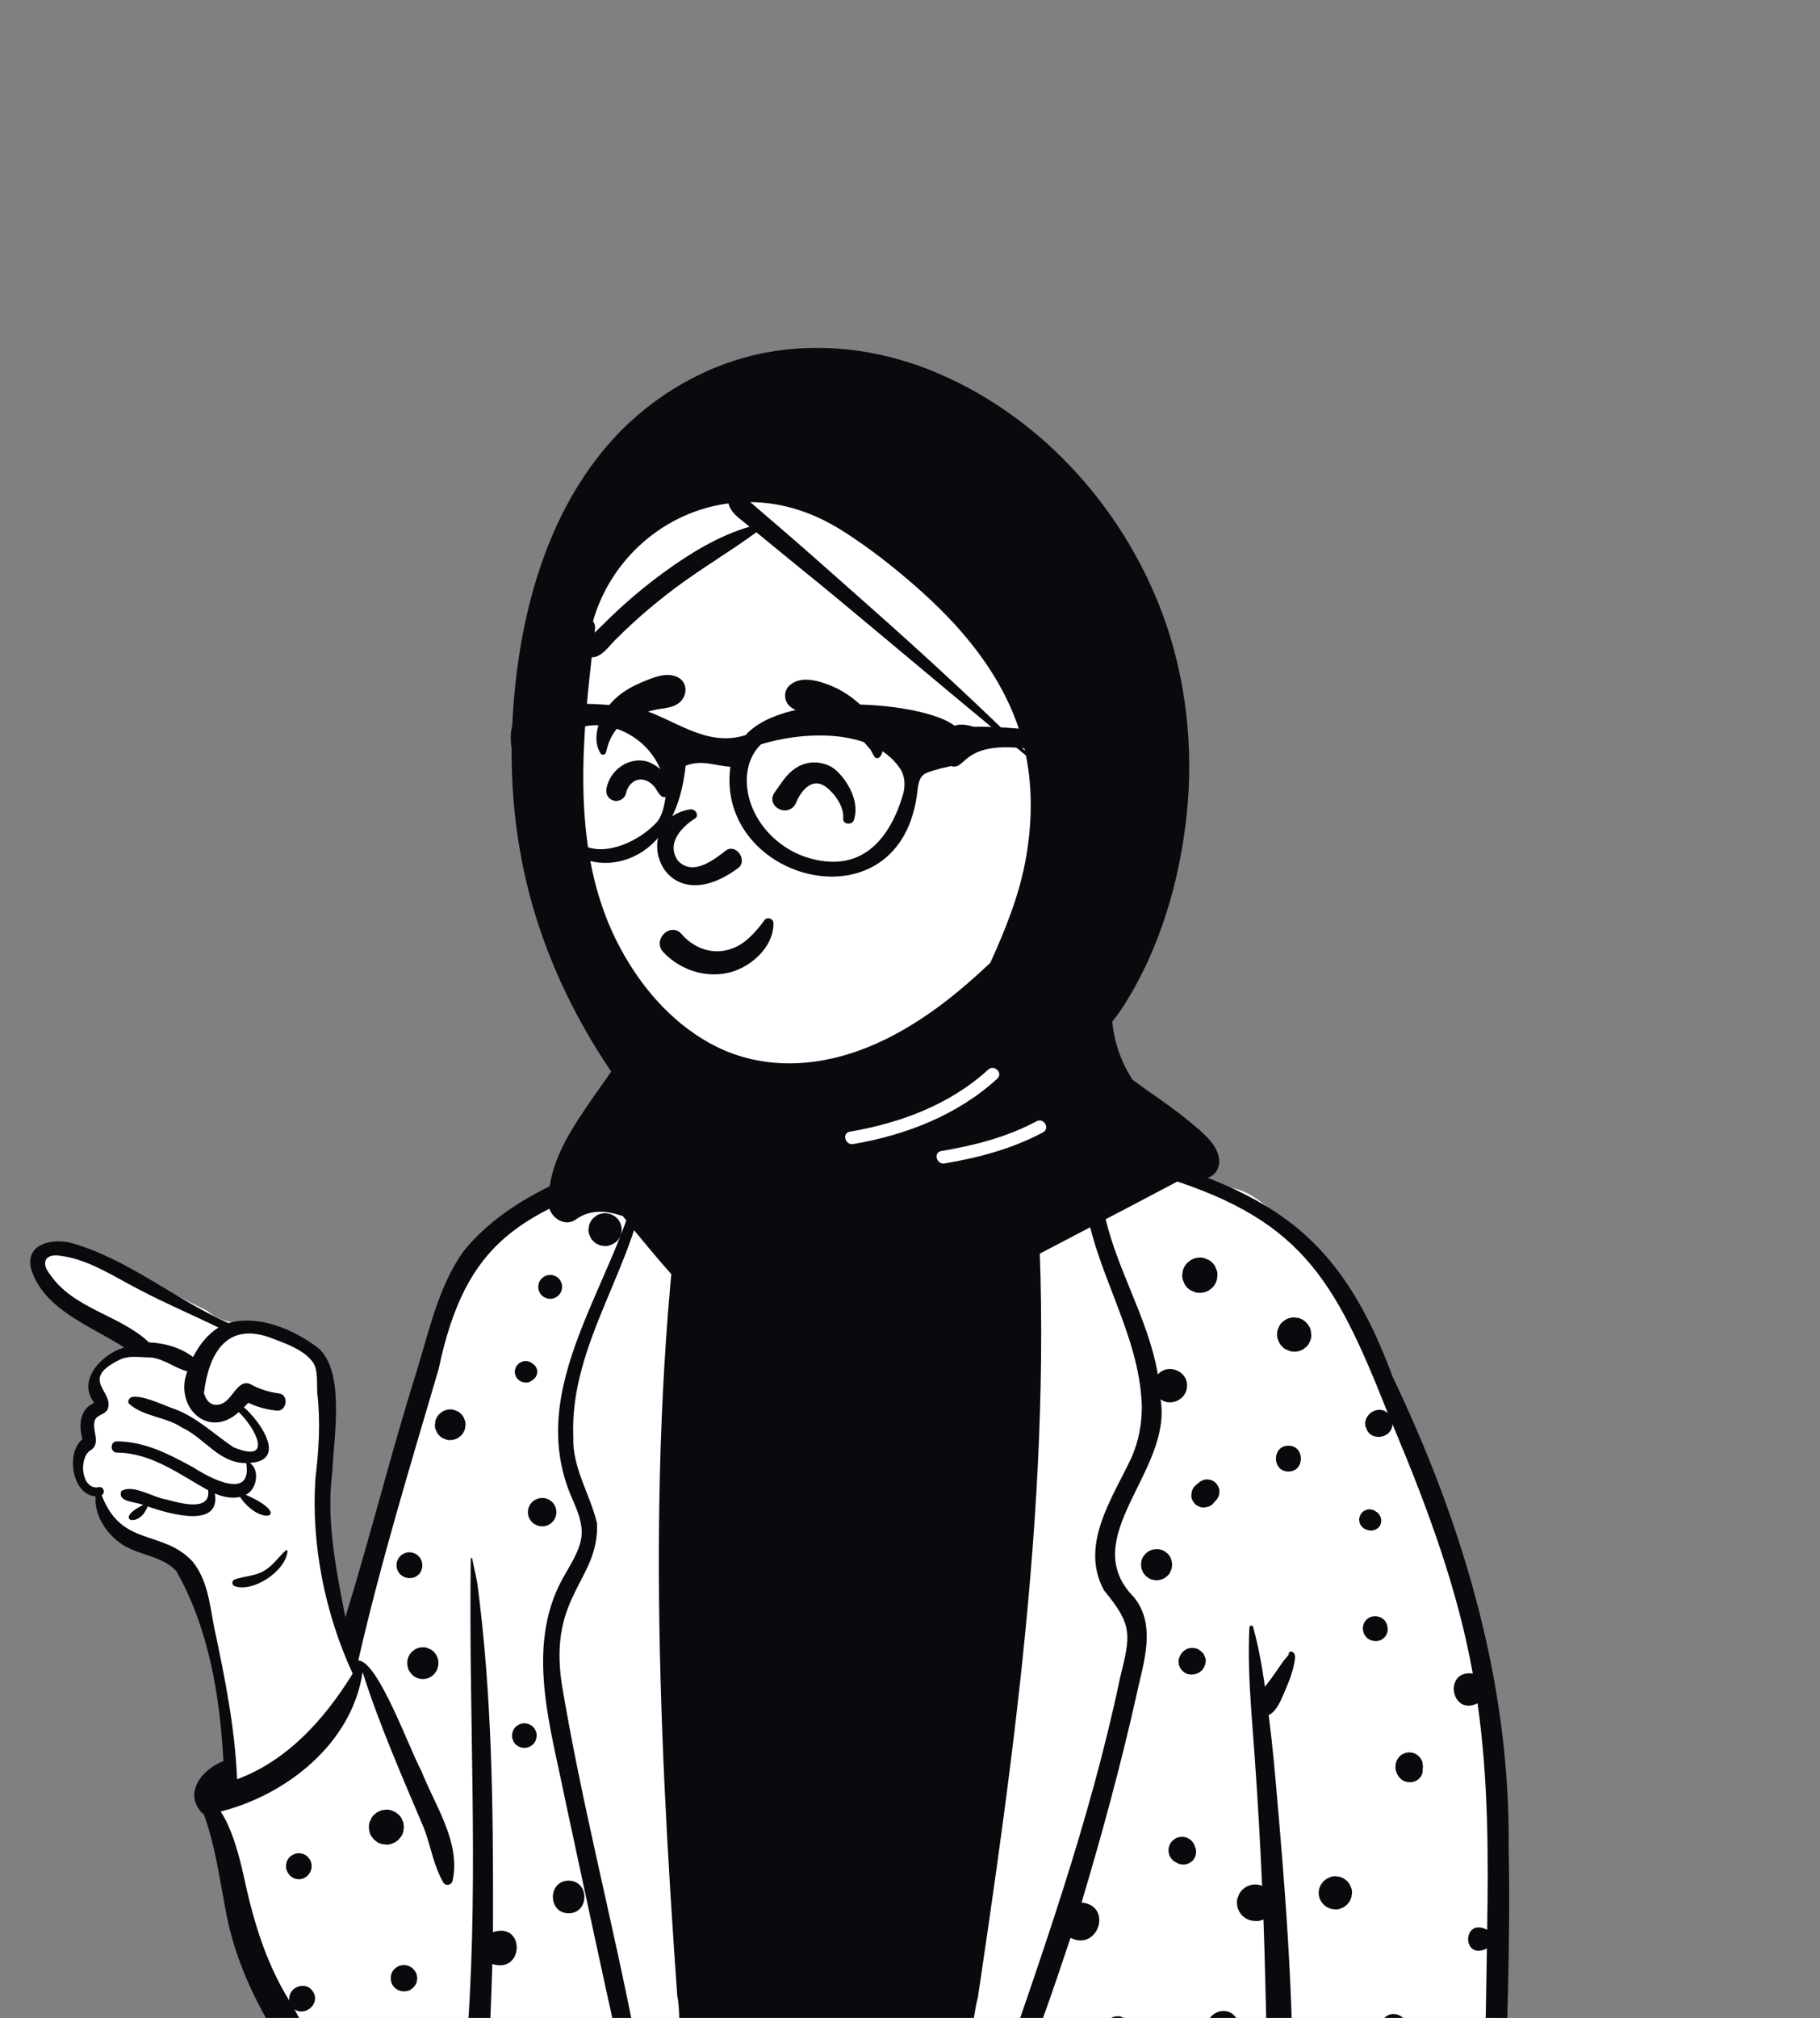
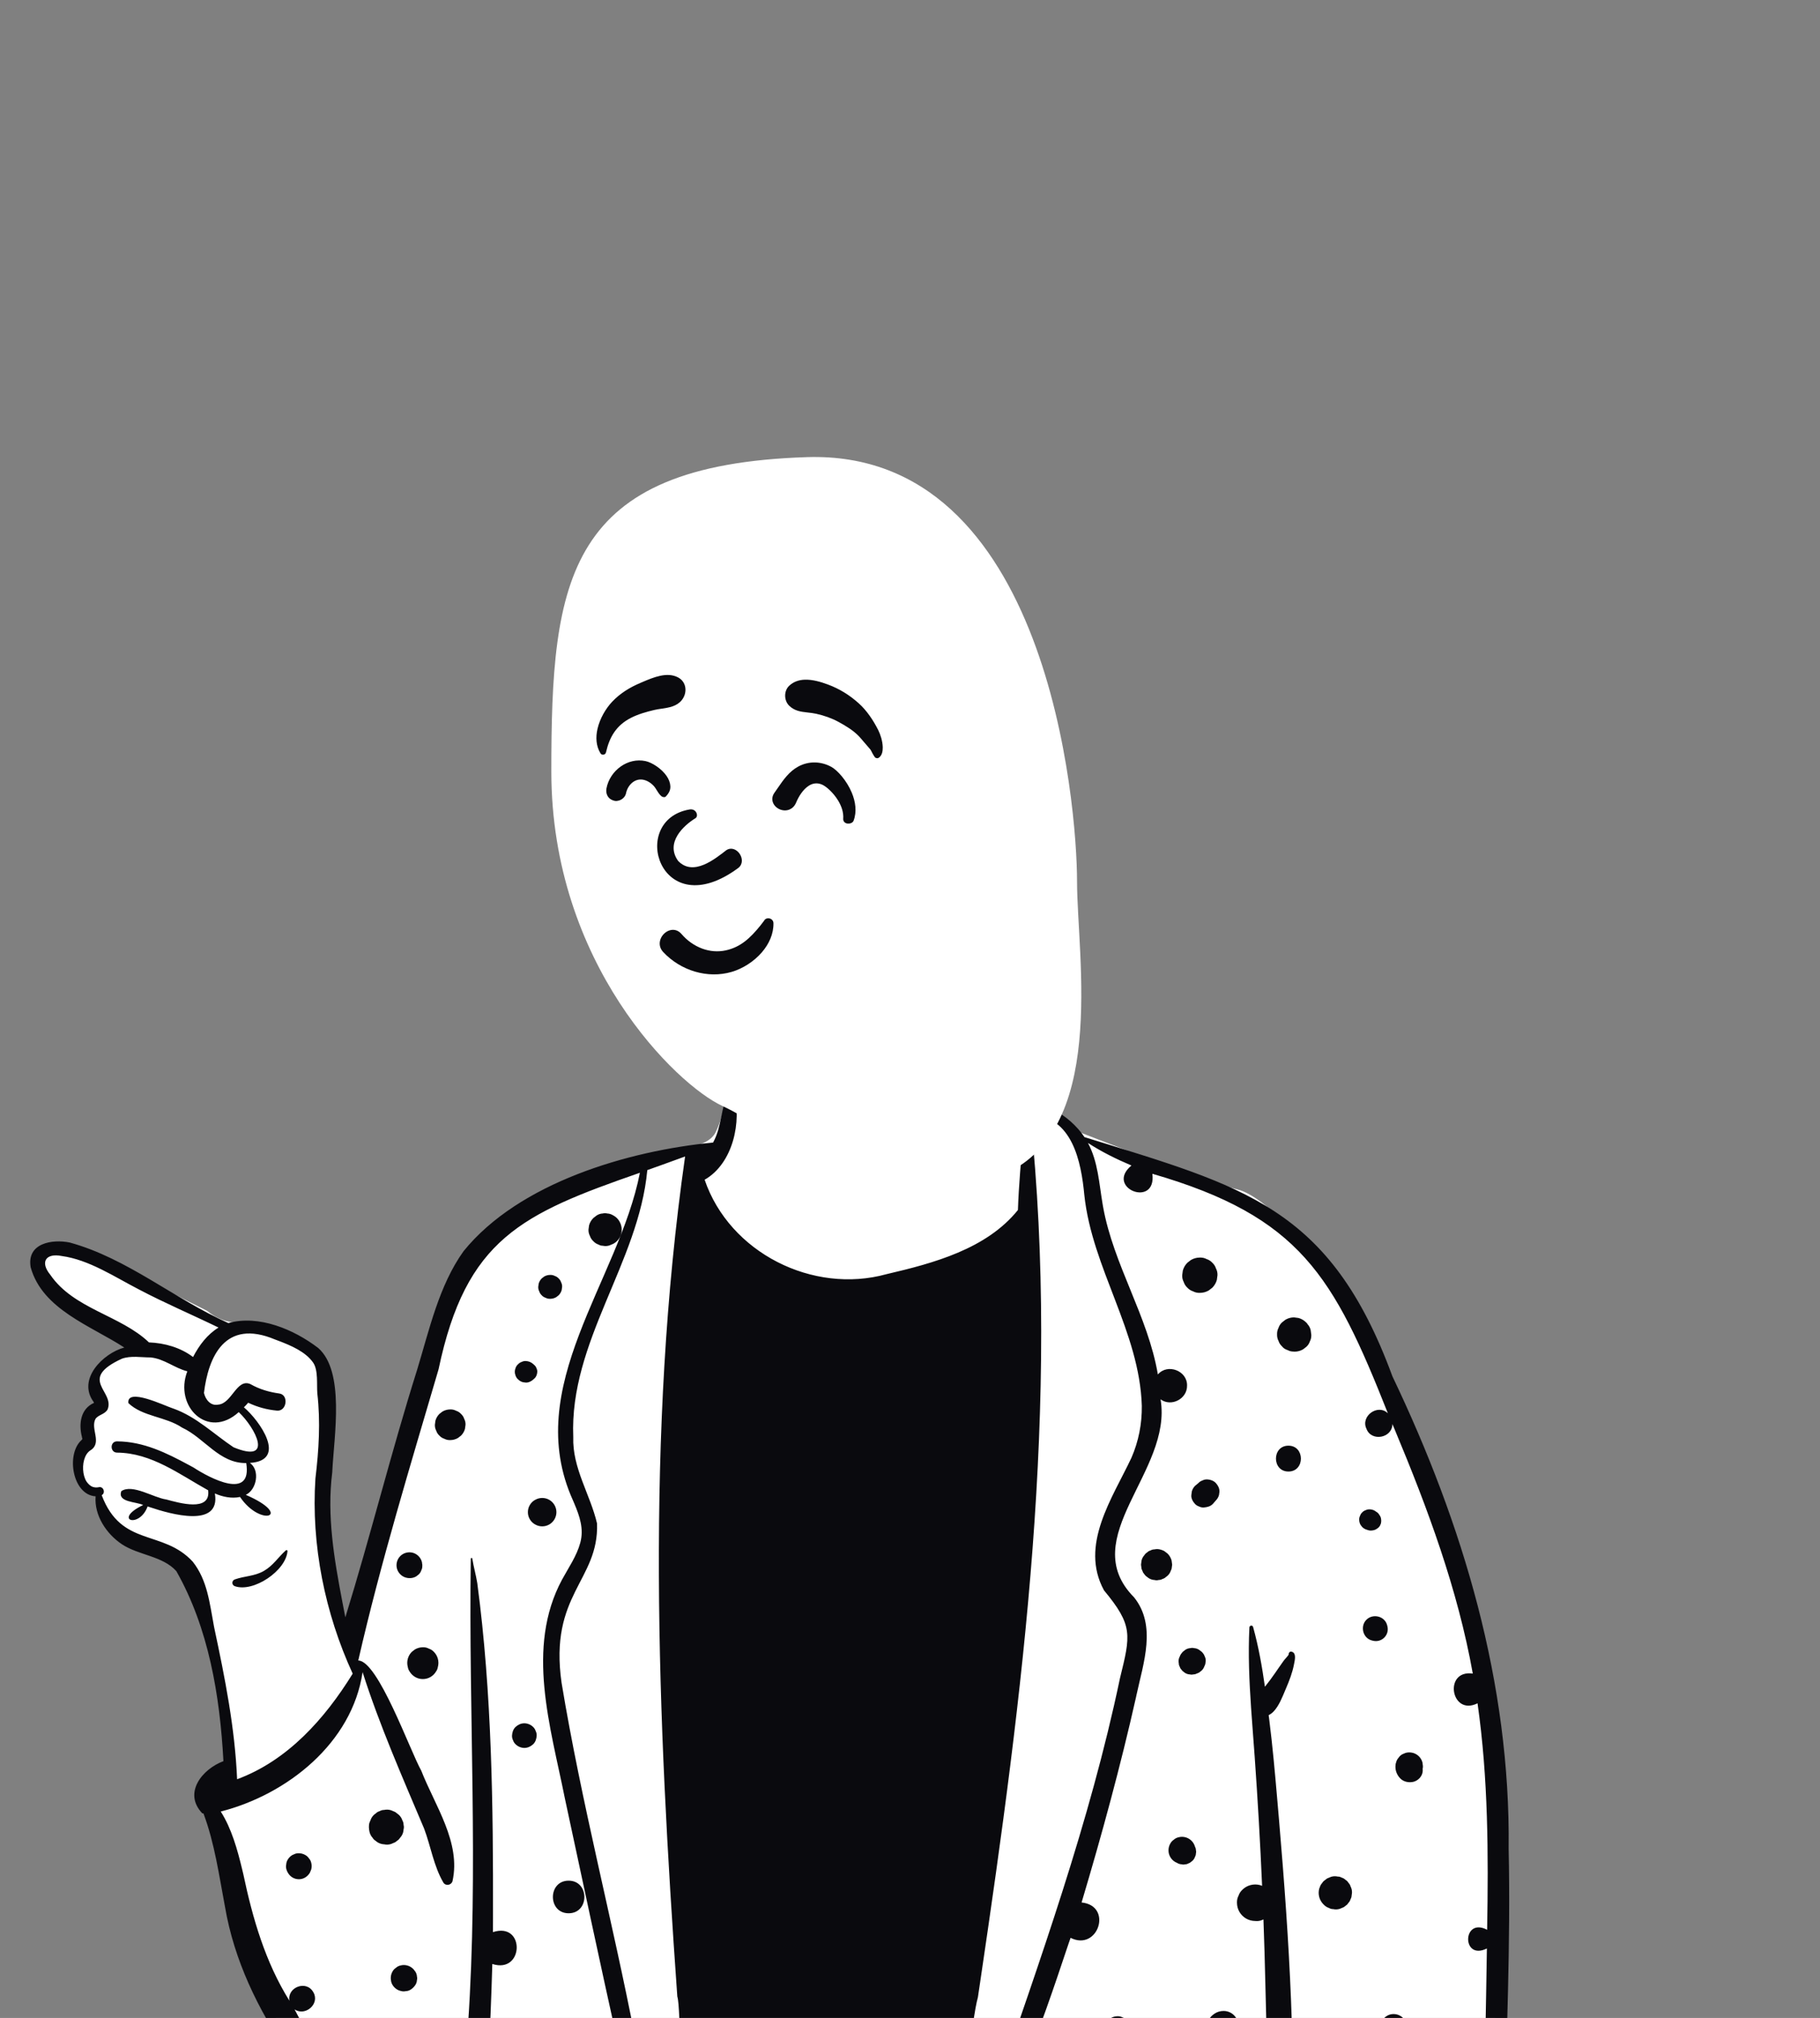
<svg xmlns="http://www.w3.org/2000/svg" width="203" height="225" viewBox="0 0 203 225" fill="none">
  <rect x="0" y="0" width="203" height="225" fill="#808080" stroke="none" />
  <path fill-rule="evenodd" clip-rule="evenodd" d="M95.083 107.257C89.877 107.514 81.772 109.746 81.366 111.173C80.734 113.4 82.093 121.752 79.819 126.251C78.85 128.168 75.168 127.997 73.741 128.621C68.969 130.711 54.839 134.674 51.925 139.664C50.758 141.663 43.585 166.47 39.774 179.125C39.344 180.552 38.859 181.872 38.331 183.094L38.137 182.144C36.583 174.495 35.806 169.865 35.806 168.253C35.806 165.734 37.815 155.106 35.806 152.404C33.818 149.728 29.025 147.54 26.869 147.497L26.804 147.496C25.388 147.496 24.16 147.054 23.118 146.168L21.592 145.4C13.826 141.503 9.289 139.365 7.98 138.986C5.892 138.382 2.339 139.669 4.115 141.6C5.3 142.887 8.276 145.165 13.045 148.432L14.843 149.861L14.626 149.974C12.302 151.198 10.936 152.228 10.527 153.064C10.105 153.926 10.308 154.945 11.134 156.122L11.008 156.245C9.964 157.27 9.441 157.958 9.441 158.308V160.018C8.402 161.541 8.143 162.81 8.662 163.827C9.182 164.843 10.005 165.724 11.134 166.47C11.965 168.657 12.955 170.213 14.103 171.139C15.252 172.065 17.237 172.836 20.058 173.452L22.611 179.558L24.68 188.136L25.723 197.708L25.42 197.927C24.017 198.949 23.118 199.707 23.118 200.49C23.118 201.709 28.779 230.392 37.586 231.676C39.49 231.954 49.368 230.592 52.611 227.953L52.564 228.238C51.8 232.848 51.962 235.242 53.048 235.42C66.394 237.609 104.299 238.285 166.762 237.449C167.134 204.29 165.453 182.206 161.721 171.199C152.175 143.046 141.65 133.43 137.968 132.606C134.742 131.885 123.558 127.432 120.431 126.251C118.391 125.479 117.953 123.167 115.628 123.167L115.44 123.168C113.191 123.19 111.196 123.592 110.075 122.436C107.135 119.399 107.957 115.197 106.737 111.173C106.065 108.955 101.471 106.942 95.083 107.257Z" fill="white" />
  <path fill-rule="evenodd" clip-rule="evenodd" d="M109.385 115.207C109.08 114.602 108.268 114.68 107.733 114.955C106.128 116.129 107.808 118.404 108.252 119.836C109.394 122.614 111.378 125.329 114.117 126.628C113.89 129.39 113.632 132.145 113.538 134.916C110.036 139.26 104.132 140.846 98.892 142.065C90.661 144.342 81.371 139.677 78.593 131.539C81.755 129.743 82.778 125.038 81.835 121.756C81.753 121.525 81.395 121.423 81.268 121.681C80.403 123.462 80.518 125.634 79.534 127.394C70.086 128.299 57.894 131.864 51.705 139.506C48.962 143.329 47.876 148.301 46.525 152.732C43.642 161.867 41.346 171.186 38.519 180.33L38.185 178.6C37.272 173.834 36.442 169.004 37.059 164.157L37.07 163.925C37.272 160.068 38.478 152.901 35.488 150.297C32.783 148.23 28.865 146.569 25.47 147.522C19.43 144.833 14.216 140.306 7.783 138.542C5.803 138.135 2.954 138.617 3.422 141.304C4.719 146.003 10.151 147.827 13.864 150.249C11.484 150.895 8.582 153.789 10.442 156.314C10.458 156.359 10.472 156.393 10.486 156.419C8.978 157.088 8.767 158.768 9.137 160.209C9.175 160.589 9.275 160.262 9.051 160.607C7.35 162.212 8.102 166.686 10.665 166.838C10.497 168.958 11.859 171.017 13.583 172.173C15.442 173.419 18.129 173.472 19.668 175.178C23.281 181.549 24.527 189.071 24.921 196.367C22.539 197.259 20.403 199.925 22.566 202.187C22.609 202.192 22.652 202.197 22.695 202.2C23.949 205.548 24.434 209.117 25.097 212.614C26.117 218.579 28.777 224.057 32.173 229.027C36.101 235.606 46.661 234.563 51.982 230.317C51.961 231.431 51.777 232.538 52.134 233.615C52.66 234.776 53.944 234.274 54.071 233.13C56.883 234.712 57.546 229.491 54.419 230.319C54.66 226.544 54.799 222.763 54.912 218.982C58.452 220.128 58.604 214.254 54.984 215.429L54.988 213.805C55.015 201.354 54.877 188.86 53.234 176.507C53.083 175.583 52.825 174.69 52.675 173.771C52.659 173.676 52.511 173.703 52.51 173.794C52.256 191.088 53.386 208.42 52.207 225.72C51.225 226.019 50.834 227.146 50.107 227.802C48.494 229.292 46.297 230.018 44.148 230.27C38.131 231.114 35.533 229.276 32.854 224.045C34.062 224.853 35.696 223.427 34.959 222.148L34.936 222.11C34.171 220.755 32.011 221.567 32.284 223.084C29.59 218.769 28.18 213.904 27.139 208.967L26.998 208.378C26.492 206.282 25.835 203.88 24.62 201.984C32.032 200.095 39.283 194.337 40.443 186.439C42.325 192.353 44.875 198.134 47.305 203.886C48.056 205.886 48.368 208.036 49.444 209.891C49.694 210.32 50.329 210.21 50.47 209.757C51.438 205.431 48.506 201.316 46.984 197.421C45.741 195.22 42.173 185.168 39.961 185.144C42.447 174.247 45.762 163.431 48.919 152.67C51.972 138.139 58.194 135.337 71.374 130.762C68.997 142.88 58.143 154.609 63.919 167.319L64.059 167.648C64.65 169.05 65.141 170.462 64.728 172C64.328 173.492 63.417 174.788 62.687 176.13C58.612 183.712 61.417 192.567 62.993 200.463C64.984 209.723 66.95 218.991 69.008 228.237C69.414 230.081 69.677 231.981 70.289 233.769C70.606 234.691 72.183 234.603 72.081 233.527C71.887 231.44 71.301 229.404 70.871 227.354C68.309 214.081 64.842 200.964 62.638 187.634C61.22 177.765 66.802 176.249 66.594 169.873C65.835 166.612 63.827 163.702 63.942 160.226C63.496 149.589 71.243 140.813 72.199 130.467L73.888 129.864C74.732 129.562 75.575 129.258 76.415 128.946C71.992 159.889 73.335 191.509 75.546 222.605C75.998 224.04 75.568 234.063 77.462 233.173C77.558 233.733 77.855 234.284 78.502 234.281C84.376 234.335 90.251 234.428 96.125 234.498C98.951 234.238 102.834 235.317 105.237 233.686C108.012 232.894 108.331 225.378 109.073 222.699L109.362 220.751C114.077 188.917 118.296 156.426 114.907 124.276C119.622 124.458 120.595 129.548 120.945 133.253C121.819 141.433 127.103 148.477 127.356 156.75C127.378 158.757 126.999 160.702 126.197 162.545C124.068 167.06 120.388 172.28 123.139 177.323C126.392 181.248 126.111 182.282 124.917 187.133C121.558 203.171 115.979 218.59 110.673 234.053C111.826 240.063 118.761 217.751 119.413 216.068C122.483 217.612 124.16 212.489 120.639 212.124C122.901 204.552 124.982 196.924 126.715 189.212L126.761 188.994C127.526 185.431 129.032 181.259 126.489 178.098C119.933 171.467 130.82 164.055 129.447 156.023C130.633 156.902 132.428 155.977 132.401 154.5C132.455 152.837 130.221 151.985 129.147 153.254C128.042 146.737 124.197 141.047 123.034 134.549L122.982 134.244C122.587 131.947 122.476 129.531 121.348 127.438C122.884 128.435 124.518 129.241 126.2 129.952C123.193 132.464 129.016 134.757 128.534 130.876C145.022 135.648 148.749 142.301 154.802 157.581C153.672 156.482 151.734 157.904 152.411 159.306C152.951 160.782 155.307 160.35 155.306 158.777L155.582 159.435C159.253 168.214 162.594 177.207 164.273 186.602C160.98 186.137 161.818 191.402 164.802 189.918C166 198.274 166.019 206.748 165.873 215.171C163.094 213.714 163.011 218.665 165.846 217.253C165.742 224.156 165.59 231.059 165.476 237.962C165.453 239.431 167.719 239.424 167.754 237.962C168.019 227.355 168.501 216.73 168.272 206.12C168.488 187.706 163.195 169.958 155.309 153.462C148.331 134.469 138.693 132.309 120.961 126.787C119.324 124.357 115.827 122.058 112.973 123.584C111.377 121.007 110.566 117.953 109.385 115.207ZM139.767 181.403C139.701 181.169 139.366 181.228 139.356 181.458C139.207 184.438 139.34 187.437 139.543 190.429C139.667 192.256 139.819 194.08 139.947 195.895C140.288 200.681 140.564 205.473 140.773 210.269C140.7 210.238 140.624 210.211 140.546 210.19C140.185 210.091 139.824 210.091 139.463 210.19C139.141 210.28 138.86 210.437 138.617 210.664L138.566 210.714C138.368 210.897 138.226 211.116 138.144 211.368C138.027 211.592 137.968 211.832 137.968 212.088L137.969 212.152C137.971 212.52 138.062 212.862 138.248 213.18C138.428 213.486 138.671 213.729 138.977 213.911C139.295 214.095 139.636 214.186 140.004 214.188C140.044 214.192 140.083 214.195 140.122 214.197C140.396 214.208 140.651 214.151 140.887 214.027L140.923 214.017C141.012 216.449 141.085 218.884 141.139 221.318C141.187 223.439 141.252 225.561 141.295 227.682L141.314 228.744L141.353 231.089C141.366 232.054 141.36 232.977 141.688 233.887L141.727 233.992C141.963 234.599 142.147 235.445 142.778 235.783C143.282 236.053 143.961 235.953 144.25 235.427C144.493 234.987 144.283 234.355 143.923 234.058C143.93 234.038 143.941 234.021 143.95 234.001C144.005 233.84 144.09 233.688 144.139 233.525C144.297 233.011 144.254 232.462 144.256 231.927C144.256 230.984 144.224 230.04 144.198 229.098C144.143 227.093 144.079 225.089 144 223.086C143.735 216.364 143.234 209.643 142.662 202.941L142.467 200.678C142.208 197.67 141.94 194.659 141.561 191.666C141.543 191.523 141.525 191.38 141.505 191.237C141.709 191.135 141.899 190.994 142.049 190.836C142.651 190.204 143.016 189.259 143.358 188.445L143.437 188.259C143.809 187.39 144.152 186.511 144.329 185.578L144.346 185.492C144.426 185.095 144.586 184.391 144.164 184.198C143.945 184.098 143.805 184.17 143.734 184.39C143.725 184.418 143.732 184.45 143.748 184.475C143.575 184.741 143.303 184.99 143.132 185.237L142.544 186.076L142.254 186.498C141.886 187.04 141.493 187.559 141.087 188.07C140.768 185.825 140.376 183.589 139.767 181.403ZM115.689 231.429C114.955 230.853 113.759 231.166 113.759 232.228C113.759 233.295 114.956 233.602 115.689 233.027L115.726 233L115.761 232.971C116.159 232.659 116.173 231.848 115.791 231.509L115.761 231.484C115.737 231.465 115.714 231.447 115.689 231.429ZM147.684 229.354L147.62 229.355C147.288 229.355 146.979 229.439 146.691 229.608C146.566 229.702 146.443 229.799 146.318 229.895C146.089 230.124 145.932 230.396 145.844 230.709L145.778 231.198C145.769 231.452 145.821 231.688 145.937 231.908C146.012 232.137 146.139 232.335 146.318 232.501C146.486 232.682 146.682 232.809 146.911 232.882C147.113 232.988 147.328 233.042 147.557 233.042L147.62 233.041C147.954 233.041 148.264 232.957 148.552 232.789C148.677 232.694 148.8 232.598 148.925 232.501C149.152 232.273 149.311 232.001 149.398 231.688C149.42 231.525 149.441 231.361 149.465 231.198C149.473 230.944 149.42 230.709 149.306 230.489C149.231 230.26 149.104 230.062 148.925 229.895C148.757 229.715 148.56 229.588 148.332 229.515C148.13 229.408 147.914 229.354 147.684 229.354ZM64.033 225.956L63.565 226.019C63.116 226.12 62.755 226.451 62.514 226.828C62.385 227.03 62.316 227.248 62.305 227.482C62.253 227.715 62.264 227.949 62.337 228.183C62.391 228.412 62.496 228.612 62.652 228.782C62.705 228.866 62.768 228.943 62.839 229.011C62.986 229.255 63.207 229.416 63.436 229.581C63.629 229.704 63.838 229.77 64.064 229.781C64.212 229.82 64.362 229.82 64.512 229.781C64.735 229.77 64.945 229.704 65.138 229.581C65.252 229.493 65.366 229.404 65.479 229.316C65.579 229.2 65.672 229.08 65.759 228.955C65.818 228.818 65.876 228.682 65.933 228.546C66.038 228.219 65.986 227.929 65.929 227.602C65.92 227.547 65.906 227.497 65.886 227.443L65.847 227.339C65.745 227.068 65.69 226.975 65.507 226.739L65.438 226.646C65.403 226.6 65.368 226.554 65.327 226.514C65.213 226.396 65.05 226.297 64.921 226.196C64.646 226.036 64.349 225.958 64.033 225.956ZM124.703 224.811L124.644 224.812C124.385 224.814 124.141 224.878 123.916 225.009L123.623 225.236C123.445 225.416 123.321 225.627 123.252 225.872C123.235 226.001 123.217 226.129 123.2 226.256C123.193 226.455 123.234 226.64 123.325 226.814C123.382 226.993 123.482 227.146 123.623 227.279C123.754 227.418 123.909 227.518 124.088 227.577C124.244 227.658 124.412 227.701 124.59 227.702L124.644 227.7C124.905 227.7 125.148 227.634 125.373 227.504L125.666 227.279C125.844 227.098 125.968 226.885 126.037 226.64C126.054 226.512 126.071 226.385 126.089 226.256C126.096 226.058 126.055 225.872 125.964 225.7C125.905 225.522 125.807 225.366 125.666 225.236C125.535 225.095 125.38 224.994 125.201 224.937C125.045 224.855 124.88 224.814 124.703 224.811ZM136.497 224.22C136.123 224.217 135.744 224.322 135.439 224.539C135.142 224.749 134.917 224.977 134.772 225.318C134.733 225.411 134.694 225.502 134.66 225.595C134.506 226.004 134.477 226.415 134.69 226.816C134.895 227.204 135.339 227.373 135.735 227.489C136.071 227.59 136.452 227.606 136.786 227.486C136.952 227.427 137.115 227.364 137.265 227.273C137.545 227.1 137.697 226.894 137.885 226.64C138.032 226.39 138.105 226.118 138.105 225.829C138.105 225.538 138.032 225.268 137.885 225.016C137.597 224.524 137.065 224.224 136.497 224.22ZM155.438 224.565C154.967 224.565 154.552 224.784 154.268 225.152C153.98 225.525 153.875 225.99 154.002 226.453C154.136 226.943 154.541 227.372 155.044 227.495C155.415 227.586 155.719 227.583 156.089 227.52C156.402 227.466 156.641 227.28 156.881 227.087C157.154 226.864 157.238 226.456 157.193 226.128C157.15 225.799 156.998 225.584 156.768 225.389L156.766 225.384L156.852 225.45C156.82 225.422 156.788 225.391 156.755 225.361C156.745 225.343 156.736 225.323 156.727 225.304C156.595 225.078 156.416 224.901 156.193 224.769C155.959 224.633 155.708 224.565 155.438 224.565ZM45.434 219.152C45.175 219.082 44.914 219.082 44.655 219.152C44.464 219.196 44.298 219.284 44.157 219.414C44.013 219.508 43.896 219.627 43.808 219.775L43.78 219.825C43.576 220.172 43.544 220.569 43.631 220.955C43.74 221.432 44.18 221.867 44.655 221.979L44.671 221.982L44.687 221.986C44.88 222.047 45.075 222.056 45.268 222.011C45.463 222.002 45.643 221.945 45.809 221.838C46.02 221.702 46.197 221.527 46.333 221.316C46.44 221.148 46.497 220.968 46.507 220.773C46.54 220.644 46.54 220.515 46.507 220.387C46.497 220.192 46.44 220.011 46.333 219.843L46.105 219.548L46.081 219.529C45.899 219.346 45.683 219.221 45.434 219.152ZM63.425 209.693C61.083 209.693 61.086 213.328 63.425 213.328C65.768 213.328 65.765 209.693 63.425 209.693ZM149.197 209.234C148.95 209.178 148.703 209.189 148.459 209.266C148.31 209.328 148.164 209.391 148.017 209.451L147.642 209.741C147.572 209.8 147.538 209.865 147.474 209.949L147.393 210.054C147.277 210.209 147.274 210.242 147.147 210.574C147.061 210.892 147.061 211.21 147.147 211.529C147.188 211.682 147.251 211.827 147.331 211.961C147.404 212.09 147.492 212.203 147.591 212.307L147.642 212.358C147.81 212.538 148.008 212.665 148.237 212.74C148.382 212.825 148.537 212.866 148.703 212.866C148.95 212.921 149.197 212.91 149.441 212.833C149.59 212.771 149.736 212.708 149.883 212.647L150.258 212.358L150.547 211.983L150.64 211.762L150.733 211.541L150.799 211.05C150.808 210.794 150.757 210.558 150.641 210.336C150.596 210.181 150.517 210.043 150.403 209.929C150.321 209.789 150.21 209.679 150.07 209.596C149.956 209.482 149.818 209.403 149.663 209.359C149.518 209.275 149.363 209.234 149.197 209.234ZM33.326 206.637C33.131 206.63 32.949 206.67 32.781 206.76C32.722 206.78 32.664 206.805 32.609 206.833C32.393 206.96 32.221 207.132 32.094 207.346C31.991 207.511 31.934 207.688 31.925 207.879C31.886 208.051 31.89 208.225 31.936 208.397L31.951 208.449C31.991 208.59 32.05 208.721 32.128 208.84C32.136 208.855 32.145 208.869 32.155 208.881C32.275 209.071 32.434 209.226 32.631 209.343C32.849 209.468 33.083 209.532 33.337 209.534C33.842 209.534 34.278 209.261 34.544 208.84C34.582 208.781 34.603 208.706 34.63 208.645C34.654 208.588 34.691 208.515 34.711 208.449C34.779 208.195 34.779 207.941 34.711 207.688C34.666 207.502 34.582 207.339 34.455 207.201C34.353 207.046 34.219 206.923 34.053 206.833C33.847 206.713 33.625 206.649 33.39 206.638L33.326 206.637ZM132.238 204.858C131.991 204.791 131.745 204.785 131.499 204.843L131.438 204.858C131.241 204.905 131.071 204.994 130.925 205.126C130.762 205.234 130.632 205.375 130.537 205.55C130.401 205.784 130.333 206.038 130.332 206.309C130.333 206.581 130.401 206.835 130.537 207.069C130.671 207.296 130.852 207.475 131.078 207.609L131.275 207.704C131.439 207.807 131.614 207.863 131.804 207.872C131.931 207.906 132.058 207.906 132.183 207.872C132.312 207.872 132.431 207.84 132.542 207.775C132.663 207.741 132.767 207.68 132.857 207.591C133.012 207.491 133.133 207.359 133.223 207.193L133.368 206.851L133.418 206.472L133.368 206.095L133.289 205.909C133.218 205.653 133.089 205.432 132.901 205.244C132.714 205.058 132.492 204.93 132.238 204.858ZM43.619 201.843C43.358 201.761 43.099 201.75 42.84 201.807C42.665 201.807 42.5 201.852 42.348 201.941C42.182 201.988 42.039 202.07 41.917 202.192C41.705 202.329 41.539 202.511 41.415 202.738L41.219 203.205C41.101 203.507 41.144 203.952 41.215 204.256C41.274 204.506 41.389 204.724 41.558 204.91C41.644 205.055 41.758 205.169 41.903 205.255C42.069 205.406 42.26 205.513 42.476 205.576L42.536 205.593L42.557 205.598C42.561 205.6 42.564 205.6 42.568 205.6C42.57 205.602 42.573 205.602 42.575 205.602C42.661 205.623 42.748 205.636 42.84 205.639C43.099 205.696 43.358 205.686 43.619 205.604C43.772 205.539 43.928 205.473 44.083 205.407C44.215 205.307 44.346 205.205 44.478 205.103C44.58 204.971 44.682 204.838 44.784 204.708C44.927 204.485 45.004 204.242 45.014 203.982C45.061 203.809 45.061 203.638 45.014 203.464C45.014 203.287 44.97 203.125 44.882 202.972C44.803 202.73 44.669 202.52 44.478 202.343C44.346 202.241 44.215 202.14 44.083 202.039C43.928 201.973 43.772 201.907 43.619 201.843ZM157.592 195.444C157.322 195.371 157.052 195.371 156.782 195.444L156.42 195.596C156.241 195.693 156.1 195.823 155.992 195.989C155.857 196.136 155.766 196.309 155.719 196.508C155.614 196.779 155.626 197.21 155.71 197.487C155.805 197.802 155.951 198.052 156.178 198.288C156.555 198.678 157.134 198.79 157.647 198.672C157.788 198.64 157.922 198.577 158.044 198.501C158.432 198.261 158.692 197.843 158.691 197.38C158.691 197.33 158.687 197.28 158.68 197.23C158.705 197.128 158.714 197.022 158.71 196.911L158.657 196.508L158.653 196.497C158.582 196.241 158.453 196.02 158.266 195.832C158.092 195.661 157.89 195.536 157.659 195.462L157.601 195.444H157.592ZM22.749 155.31C23.237 151.306 25.072 147 30.67 149.35L31.086 149.506C32.471 150.031 34.085 150.72 34.928 151.931C35.509 152.766 35.313 154.384 35.393 155.358C35.758 158.525 35.562 161.688 35.182 164.841C34.691 172.234 36.245 179.893 39.339 186.611C36.243 191.622 32.099 196.296 26.446 198.384C26.207 192.687 25.092 187.095 23.905 181.535L23.858 181.293C23.384 178.786 23.146 176.213 21.5 174.128C18.151 170.492 13.546 172.55 11.342 166.709C11.805 166.475 11.55 165.674 10.992 165.828C9.059 166.171 8.745 162.588 10.068 161.724C11.446 160.884 10.059 159.333 10.646 158.214C10.973 157.731 11.678 157.715 11.998 157.159C12.847 155.113 8.602 153.801 13.594 151.495C14.615 151.131 15.757 151.357 16.787 151.352C18.303 151.494 19.508 152.562 20.894 152.898C19.384 156.807 23.193 160.571 26.63 157.449C28.5 159.217 30.592 163.248 26.046 161.369C23.82 159.883 21.904 157.963 19.321 157.048L19.267 157.031C18.308 156.717 14.111 154.678 14.319 156.443C15.891 157.96 18.483 157.942 20.304 159.174C22.828 160.341 24.442 163.17 27.463 163.131C28.159 167.361 23.36 164.787 21.573 163.62L21.077 163.352C18.556 161.989 15.998 160.728 13.058 160.711C12.247 160.705 12.25 161.957 13.058 161.967C16.889 161.991 20.007 164.386 23.217 166.167C23.533 168.637 19.918 167.556 18.546 167.191C17.107 166.989 14.797 165.433 13.538 166.255C13.046 167.52 15.213 167.426 15.967 167.81C12.523 169.464 15.541 170.506 16.464 167.964L16.734 168.056C19.04 168.831 24.632 170.427 23.967 166.52C24.811 166.893 25.84 167.117 26.773 166.909C29.099 170.35 32.809 169.019 27.416 166.673C28.631 166.108 29.037 163.925 27.87 163.113C32.114 162.854 28.963 158.4 27.206 156.915C27.372 156.748 27.533 156.576 27.683 156.403C28.696 156.886 29.761 157.179 30.899 157.283C31.989 157.381 32.232 155.526 31.156 155.374C30.004 155.211 28.942 154.904 27.927 154.324C26.389 153.66 25.864 156.515 24.325 156.616C23.485 156.782 22.917 156.046 22.749 155.31ZM58.484 192.145C58.113 192.145 57.782 192.3 57.513 192.547C57.243 192.794 57.127 193.164 57.11 193.517C57.103 193.707 57.143 193.884 57.228 194.048C57.284 194.218 57.378 194.365 57.513 194.49C57.763 194.738 58.133 194.892 58.484 194.892C58.856 194.892 59.187 194.736 59.457 194.49C59.726 194.241 59.843 193.873 59.859 193.517C59.866 193.33 59.826 193.153 59.741 192.988C59.691 192.836 59.609 192.7 59.496 192.585L59.457 192.547C59.206 192.297 58.837 192.145 58.484 192.145ZM47.222 183.668L47.162 183.669C46.848 183.671 46.556 183.75 46.285 183.907C46.167 183.998 46.049 184.087 45.933 184.179C45.717 184.397 45.568 184.652 45.486 184.947C45.402 185.255 45.402 185.564 45.486 185.871C45.514 186.048 45.581 186.22 45.684 186.368C45.838 186.624 46.042 186.829 46.299 186.981C46.566 187.137 46.853 187.213 47.162 187.215C47.471 187.213 47.759 187.137 48.025 186.981C48.283 186.829 48.486 186.624 48.638 186.368C48.744 186.22 48.81 186.048 48.839 185.871C48.922 185.564 48.922 185.255 48.839 184.947C48.762 184.673 48.629 184.433 48.437 184.226L48.392 184.179C48.234 184.009 48.049 183.889 47.832 183.819C47.642 183.719 47.439 183.669 47.222 183.668ZM133.175 183.764C133.042 183.728 132.912 183.728 132.78 183.764C132.583 183.773 132.399 183.832 132.229 183.939C132.129 184.018 132.029 184.095 131.929 184.172L131.842 184.276C131.655 184.503 131.651 184.542 131.507 184.888C131.448 185.081 131.439 185.274 131.482 185.467C131.482 185.598 131.516 185.719 131.581 185.832C131.616 185.955 131.677 186.063 131.768 186.152C131.833 186.261 131.918 186.348 132.027 186.413C132.167 186.54 132.331 186.627 132.521 186.672L132.905 186.724C132.955 186.717 133.007 186.71 133.057 186.704C133.117 186.702 133.176 186.695 133.233 186.684L133.291 186.672L133.344 186.658C133.414 186.637 133.482 186.61 133.548 186.575C133.673 186.54 133.782 186.477 133.875 186.384C134.036 186.281 134.165 186.141 134.257 185.968L134.282 185.911C134.316 185.85 134.345 185.787 134.367 185.719C134.427 185.612 134.458 185.498 134.459 185.374C134.495 185.21 134.493 185.048 134.45 184.885L134.434 184.831L134.297 184.504C134.225 184.393 134.15 184.28 134.054 184.189C133.996 184.138 133.854 184.027 133.774 183.972L133.725 183.939C133.555 183.832 133.371 183.773 133.175 183.764ZM154.718 181.208C154.461 180.195 153.131 179.875 152.408 180.599C151.684 181.323 152.004 182.652 153.017 182.91L153.133 182.938C154.113 183.187 154.995 182.302 154.747 181.323L154.718 181.208ZM32.066 172.942C32.073 172.841 31.944 172.806 31.88 172.865C31.019 173.637 30.47 174.563 29.425 175.161C28.374 175.762 27.291 175.714 26.196 176.102C25.824 176.234 25.822 176.731 26.196 176.861C28.269 177.585 31.909 175.131 32.066 172.942ZM129.465 172.784C129.234 172.713 129.002 172.702 128.771 172.754C128.614 172.754 128.468 172.793 128.334 172.872C128.185 172.913 128.058 172.988 127.95 173.095C127.819 173.172 127.715 173.278 127.637 173.408C127.483 173.576 127.379 173.773 127.326 173.998L127.265 174.461L127.326 174.924C127.385 175.061 127.444 175.201 127.501 175.338L127.661 175.555C127.79 175.727 127.811 175.729 128.125 175.962C128.325 176.089 128.541 176.159 128.771 176.168C128.925 176.211 129.079 176.211 129.234 176.168C129.39 176.168 129.536 176.128 129.672 176.05C129.819 176.009 129.947 175.934 130.056 175.826C130.246 175.703 130.394 175.54 130.503 175.338C130.562 175.201 130.621 175.061 130.678 174.924L130.741 174.461L130.678 173.998L130.675 173.984C130.592 173.694 130.446 173.442 130.235 173.229L129.888 172.961C129.753 172.874 129.611 172.829 129.465 172.784ZM46.047 173.131C45.552 172.995 45.009 173.138 44.646 173.501C44.283 173.864 44.14 174.405 44.276 174.901C44.41 175.383 44.798 175.774 45.282 175.905C45.427 175.944 45.574 175.966 45.722 175.959C45.971 175.957 46.203 175.894 46.419 175.769L46.698 175.553C46.834 175.428 46.928 175.279 46.984 175.108C47.071 174.943 47.111 174.767 47.103 174.575L47.105 174.541C47.111 174.473 47.102 174.405 47.08 174.339C47.08 174.269 47.069 174.202 47.051 174.135C46.921 173.653 46.528 173.263 46.047 173.131ZM152.758 168.291C152.599 168.286 152.451 168.318 152.313 168.391C152.168 168.437 152.045 168.516 151.941 168.63C151.827 168.734 151.748 168.859 151.702 169.002C151.629 169.14 151.596 169.288 151.602 169.447C151.602 169.656 151.655 169.851 151.759 170.03C151.82 170.109 151.881 170.187 151.941 170.264C152.084 170.409 152.254 170.507 152.451 170.563L152.565 170.602C152.733 170.663 152.897 170.666 153.072 170.643C153.257 170.618 153.426 170.568 153.576 170.454C153.723 170.368 153.839 170.252 153.925 170.105L154.023 169.873C154.045 169.794 154.054 169.676 154.059 169.594C154.059 169.581 154.059 169.571 154.061 169.558C154.061 169.488 154.039 169.319 154.022 169.249C153.982 169.102 153.902 168.963 153.811 168.845C153.732 168.722 153.625 168.625 153.492 168.554L153.481 168.545L153.467 168.536C153.426 168.507 153.383 168.479 153.341 168.448C153.162 168.344 152.967 168.291 152.758 168.291ZM60.48 167.022C60.195 167.022 59.928 167.095 59.682 167.238C59.673 167.242 59.664 167.245 59.657 167.249C59.421 167.388 59.233 167.576 59.094 167.812C58.951 168.057 58.88 168.321 58.88 168.604C58.88 168.888 58.951 169.151 59.094 169.395C59.233 169.632 59.421 169.819 59.657 169.959C59.664 169.964 59.673 169.967 59.682 169.971C59.928 170.114 60.195 170.185 60.48 170.187C60.765 170.185 61.031 170.114 61.278 169.971C61.76 169.689 62.062 169.161 62.062 168.604C62.062 168.046 61.76 167.519 61.278 167.238C61.031 167.095 60.765 167.022 60.48 167.022ZM134.69 164.955L134.642 164.954C134.452 164.947 134.275 164.986 134.113 165.074C133.943 165.129 133.795 165.224 133.669 165.358L133.409 165.576L133.333 165.637C133.32 165.648 133.308 165.658 133.296 165.669C133.121 165.846 133.001 166.053 132.933 166.293C132.912 166.43 132.894 166.566 132.88 166.704C132.841 167.061 133.051 167.428 133.283 167.682C133.409 167.816 133.557 167.91 133.728 167.967C133.893 168.053 134.072 168.092 134.261 168.085C134.649 168.052 135.017 167.969 135.296 167.669C135.328 167.633 135.358 167.596 135.39 167.558L135.614 167.301C135.783 167.129 135.902 166.927 135.966 166.695C135.984 166.571 136 166.45 136.016 166.328C136.032 165.962 135.853 165.619 135.614 165.358C135.392 165.116 135.017 164.969 134.69 164.955ZM143.71 161.192C141.852 161.192 141.856 164.075 143.71 164.075C145.567 164.075 145.564 161.192 143.71 161.192ZM50.273 157.149L50.215 157.15C49.907 157.152 49.62 157.229 49.353 157.385L49.007 157.651C48.795 157.865 48.649 158.116 48.567 158.405C48.547 158.557 48.528 158.709 48.506 158.859C48.497 159.095 48.547 159.315 48.654 159.519C48.722 159.73 48.84 159.913 49.007 160.069C49.162 160.235 49.344 160.353 49.557 160.421C49.761 160.528 49.98 160.579 50.215 160.57C50.523 160.568 50.811 160.491 51.078 160.335C51.194 160.246 51.308 160.157 51.424 160.069C51.619 159.871 51.759 159.643 51.842 159.381L51.862 159.315L51.925 158.859C51.933 158.625 51.884 158.405 51.776 158.201C51.708 157.989 51.59 157.806 51.424 157.651C51.269 157.484 51.085 157.366 50.874 157.299C50.687 157.2 50.487 157.15 50.273 157.149ZM58.644 151.753C58.477 151.747 58.324 151.781 58.179 151.856C58.031 151.904 57.902 151.988 57.793 152.105C57.562 152.289 57.421 152.657 57.421 152.955C57.421 153.254 57.562 153.622 57.793 153.806C57.943 153.955 58.12 154.058 58.324 154.115L58.644 154.158C58.955 154.173 59.271 154.01 59.492 153.806C59.537 153.765 59.58 153.724 59.625 153.685C59.826 153.499 59.914 153.222 59.927 152.955C59.932 152.814 59.901 152.682 59.837 152.559C59.796 152.43 59.725 152.321 59.625 152.226C59.58 152.187 59.537 152.146 59.492 152.105C59.251 151.881 58.969 151.769 58.644 151.753ZM5.61 142.138C4.436 140.708 5.119 139.69 6.884 140.044C9.924 140.455 12.784 142.376 15.461 143.754C18.383 145.298 21.395 146.571 24.375 148.021C23.145 148.776 22.231 149.958 21.532 151.308C20.137 150.248 18.354 149.742 16.614 149.676C13.457 146.651 8.228 145.959 5.61 142.138ZM144.336 146.888C144.017 146.889 143.719 146.964 143.44 147.113L143.38 147.147L142.998 147.443C142.812 147.615 142.681 147.818 142.604 148.053C142.486 148.278 142.433 148.523 142.442 148.784C142.433 149.045 142.486 149.288 142.604 149.513C142.681 149.749 142.812 149.951 142.998 150.123C143.103 150.26 143.239 150.367 143.401 150.446C143.553 150.509 143.703 150.573 143.855 150.637C144.025 150.691 144.222 150.698 144.406 150.707C144.74 150.705 145.051 150.621 145.34 150.453L145.716 150.164C145.896 149.996 146.025 149.797 146.1 149.567C146.206 149.364 146.26 149.147 146.26 148.915L146.259 148.852C146.259 148.838 146.259 148.821 146.257 148.805C146.236 148.637 146.212 148.469 146.189 148.301C146.13 148.055 146.018 147.838 145.85 147.656C145.807 147.57 145.749 147.5 145.676 147.443C145.44 147.207 145.162 147.047 144.84 146.955C144.672 146.934 144.504 146.91 144.336 146.888ZM61.421 142.152L61.367 142.153C61.126 142.153 60.902 142.214 60.695 142.333C60.604 142.403 60.515 142.473 60.425 142.542C60.259 142.709 60.145 142.905 60.082 143.13L60.034 143.484C60.029 143.668 60.066 143.838 60.15 143.997C60.203 144.162 60.295 144.305 60.425 144.426C60.545 144.557 60.688 144.648 60.854 144.702C61.011 144.786 61.183 144.823 61.367 144.816C61.606 144.816 61.832 144.755 62.039 144.634C62.128 144.566 62.219 144.496 62.309 144.426C62.459 144.274 62.568 144.096 62.633 143.894L62.65 143.838L62.698 143.484C62.705 143.3 62.668 143.13 62.584 142.971C62.53 142.805 62.437 142.662 62.309 142.542C62.187 142.412 62.044 142.321 61.88 142.267C61.737 142.192 61.583 142.154 61.421 142.152ZM133.891 140.216L133.829 140.217C133.473 140.219 133.142 140.308 132.835 140.487C132.703 140.589 132.57 140.691 132.438 140.794C132.194 141.039 132.026 141.329 131.931 141.663L131.861 142.185C131.85 142.457 131.908 142.709 132.031 142.943C132.109 143.188 132.245 143.398 132.438 143.577C132.615 143.769 132.826 143.904 133.071 143.983C133.305 144.106 133.557 144.164 133.829 144.153C134.184 144.153 134.515 144.063 134.822 143.885C134.954 143.783 135.086 143.679 135.221 143.577C135.464 143.331 135.632 143.041 135.726 142.709L135.796 142.185C135.807 141.915 135.75 141.661 135.626 141.427C135.548 141.184 135.412 140.971 135.221 140.794C135.042 140.601 134.831 140.465 134.586 140.387C134.37 140.273 134.139 140.217 133.891 140.216ZM67.723 135.302C67.561 135.259 67.398 135.259 67.235 135.302C66.992 135.312 66.765 135.386 66.554 135.52L66.184 135.806C66.179 135.811 66.174 135.817 66.168 135.824C65.945 136.049 65.79 136.315 65.704 136.621L65.639 137.102C65.63 137.35 65.682 137.582 65.795 137.797C65.862 138.003 65.973 138.183 66.126 138.338L66.184 138.396C66.351 138.574 66.546 138.701 66.773 138.775C66.915 138.859 67.071 138.9 67.235 138.9C67.478 138.955 67.723 138.945 67.966 138.868C68.111 138.805 68.258 138.744 68.404 138.684L68.451 138.657C69.003 138.355 69.344 137.722 69.344 137.102C69.344 136.481 69.003 135.847 68.451 135.545C68.434 135.538 68.42 135.529 68.404 135.52C68.193 135.386 67.966 135.312 67.723 135.302Z" fill="#0A0A0E" />
  <path fill-rule="evenodd" clip-rule="evenodd" d="M90.014 50.97C63.117 51.822 61.495 64.6 61.495 86.029C61.495 107.458 75.448 120.962 80.585 123.32C85.723 125.678 99.251 135.806 111.459 131.139C123.667 126.471 120.132 106.753 120.132 98.28C120.132 89.808 116.91 50.118 90.014 50.97Z" fill="white" />
-   <path fill-rule="evenodd" clip-rule="evenodd" d="M79.102 116.282C84.041 119.04 89.696 119.147 95.009 117.412C98.195 116.374 101.117 114.768 103.851 112.849C106.23 111.178 108.352 109.324 110.456 107.356C112.187 103.537 113.729 99.724 114.451 95.569C115.098 91.838 115.184 87.965 114.434 84.242C108.883 79.676 103.367 75.071 97.858 70.453C95.052 68.101 92.239 65.761 89.393 63.459C87.947 62.29 86.516 61.103 85.075 59.929C84.838 59.736 84.602 59.543 84.364 59.35C81.391 61.527 78.203 63.393 75.25 65.606C73.705 66.766 72.202 68.001 70.771 69.3C70.02 69.981 69.287 70.683 68.573 71.404C67.919 72.062 67.288 73.005 66.36 73.254C66.233 73.288 66.114 73.295 66.001 73.279C64.761 84.139 63.88 95.865 69.193 105.728C71.51 110.03 74.796 113.876 79.102 116.282ZM111.233 120.273C111.913 119.65 110.899 118.642 110.222 119.262C105.968 123.16 100.407 125.226 94.789 126.182C93.883 126.337 94.269 127.714 95.169 127.561C101.034 126.562 106.799 124.336 111.233 120.273ZM116.338 126.253C117.15 125.818 116.427 124.584 115.616 125.019C112.302 126.797 108.667 127.72 104.979 128.344C104.072 128.497 104.459 129.875 105.359 129.723C109.172 129.078 112.913 128.09 116.338 126.253ZM102.849 66.015C100.098 63.547 97.143 61.198 94.021 59.216C90.862 57.21 87.411 56.011 83.681 55.983C83.942 56.192 84.191 56.424 84.443 56.64C85.147 57.243 85.849 57.849 86.551 58.453C87.956 59.663 89.364 60.871 90.751 62.101C93.481 64.524 96.221 66.935 98.946 69.364C104.183 74.033 109.308 78.803 114.323 83.711C114.296 83.592 114.267 83.472 114.239 83.352C112.579 76.417 108.063 70.696 102.849 66.015ZM81.291 56.285C81.273 56.231 81.26 56.179 81.253 56.129C74.096 57.062 68.119 62.329 66.142 69.264C66.314 69.504 66.409 69.788 66.373 70.09C66.355 70.242 66.337 70.396 66.319 70.548C66.564 70.305 66.816 70.078 67.03 69.861C67.743 69.139 68.474 68.437 69.225 67.752C70.76 66.353 72.354 65.044 74.034 63.824C76.955 61.7 80.118 59.748 83.601 58.73C83.372 58.542 83.144 58.354 82.913 58.168C82.225 57.609 81.587 57.148 81.291 56.285ZM68.46 48.869C72.854 44.066 78.939 40.549 85.347 39.326C91.466 38.157 97.8 38.928 103.581 41.199C115.677 45.954 125.221 56.408 129.691 68.522C132.296 75.581 133.15 83.318 132.367 90.789C131.588 98.226 129.349 105.907 125.275 112.234C124.902 112.813 124.492 113.369 124.064 113.907C124.255 116.091 124.984 118.232 126.131 120.095C126.193 120.194 126.258 120.292 126.322 120.39C127.497 121.27 128.715 122.096 129.905 122.948C130.936 123.687 131.956 124.445 132.926 125.263C133.841 126.035 134.903 126.895 135.523 127.937C136.031 128.791 136.238 129.952 135.545 130.766C134.71 131.747 133.295 131.402 132.164 131.402C132.067 131.402 131.97 131.404 131.874 131.405C131.534 131.618 131.184 131.811 130.845 131.991C127.419 133.807 123.981 135.603 120.54 137.391C113.685 140.953 106.858 144.658 99.862 147.938C96.621 149.459 93.15 150.788 89.52 150.783C86.113 150.778 83.035 149.425 80.376 147.368C77.345 145.024 74.811 142.049 72.352 139.132C71.369 137.964 70.406 136.783 69.461 135.586C67.645 134.98 65.844 134.803 64.225 135.972C62.926 136.91 61.214 135.634 61.184 134.225C61.173 133.725 61.194 133.232 61.248 132.745C61.573 129.742 63.042 127.026 64.697 124.506C65.601 123.128 66.553 121.774 67.511 120.434C67.736 120.118 67.958 119.801 68.172 119.48C64.325 113.814 61.273 107.531 59.397 100.966C57.425 94.058 56.755 86.895 57.195 79.736C57.87 68.766 60.88 57.155 68.46 48.869Z" fill="#0A0A0E" />
  <path fill-rule="evenodd" clip-rule="evenodd" d="M77.546 108.342C78.862 108.723 80.275 108.757 81.617 108.363C82.834 108.006 84.084 107.22 84.98 106.179C85.775 105.255 86.291 104.132 86.27 102.933C86.268 102.796 86.219 102.682 86.144 102.593C86.063 102.498 85.95 102.432 85.828 102.404C85.704 102.375 85.572 102.385 85.46 102.436C85.358 102.482 85.271 102.561 85.216 102.675C85.079 102.856 84.942 103.034 84.804 103.208C83.697 104.575 82.625 105.596 80.961 105.963C80.058 106.162 79.156 106.073 78.328 105.77C77.442 105.445 76.642 104.874 76.014 104.143C75.731 103.813 75.396 103.678 75.069 103.676C74.698 103.674 74.331 103.846 74.055 104.122C73.783 104.393 73.601 104.761 73.585 105.146C73.57 105.484 73.68 105.837 73.974 106.152C74.94 107.189 76.192 107.949 77.546 108.342ZM77.587 91.22C76.237 92.041 74.181 93.954 75.633 95.987C77.341 97.781 79.802 95.725 81.014 94.795C82.138 94.074 83.401 95.928 82.358 96.769C73.598 103.256 70.043 91.435 76.904 90.256C77.659 90.126 77.94 90.966 77.587 91.22ZM90.21 87.61C90.643 87.333 91.153 87.238 91.719 87.495C92.161 87.696 92.936 88.366 93.475 89.247C93.844 89.849 94.106 90.556 94.051 91.292C94.039 91.463 94.102 91.59 94.201 91.683C94.28 91.756 94.394 91.81 94.527 91.827C94.641 91.842 94.767 91.829 94.871 91.796C95.067 91.735 95.171 91.608 95.21 91.504C95.588 90.501 95.425 89.382 95.002 88.372C94.43 87.009 93.393 85.867 92.714 85.499C91.551 84.869 90.179 84.84 89.014 85.482C88.023 86.028 87.403 86.91 86.787 87.809C86.656 88 86.525 88.19 86.391 88.376C86.122 88.75 86.095 89.12 86.199 89.438C86.315 89.79 86.609 90.087 86.978 90.242C87.319 90.386 87.714 90.406 88.064 90.258C88.359 90.134 88.63 89.891 88.802 89.478C89.091 88.784 89.573 88.018 90.21 87.61ZM68.182 89.155C68.479 89.31 68.712 89.357 69.041 89.258C69.224 89.203 69.404 89.098 69.545 88.957C69.684 88.818 69.785 88.644 69.824 88.451C69.921 87.975 70.181 87.53 70.552 87.239C70.869 86.991 71.269 86.86 71.713 86.934C72.192 87.014 72.648 87.321 72.963 87.683C73.068 87.805 73.15 87.942 73.233 88.079C73.388 88.335 73.538 88.572 73.752 88.76C73.833 88.832 73.955 88.881 74.073 88.881C74.121 88.881 74.17 88.873 74.216 88.859C74.693 88.38 74.784 88.017 74.769 87.657C74.753 87.279 74.604 86.897 74.364 86.54C73.799 85.704 72.728 85.017 72.005 84.862C71.015 84.649 70.032 84.905 69.243 85.458C68.432 86.027 67.831 86.91 67.644 87.906C67.599 88.146 67.618 88.405 67.709 88.629C67.799 88.849 67.954 89.036 68.182 89.155ZM88.026 78.688C88.62 79.267 89.323 79.357 90.035 79.437C90.43 79.481 90.746 79.518 91.056 79.588C91.91 79.78 92.754 80.071 93.523 80.489C94.328 80.926 95.205 81.453 95.835 82.128C95.986 82.288 96.127 82.457 96.269 82.626C96.398 82.78 96.522 82.928 96.653 83.071C96.804 83.235 96.947 83.408 97.089 83.579C97.177 83.724 97.194 83.76 97.212 83.797C97.238 83.853 97.269 83.915 97.305 83.982C97.353 84.073 97.41 84.174 97.47 84.265C97.569 84.431 97.622 84.477 97.668 84.497C97.744 84.531 97.816 84.548 97.886 84.539C97.951 84.53 98.013 84.499 98.075 84.447C98.38 84.189 98.469 83.766 98.46 83.317C98.446 82.636 98.195 81.881 97.963 81.418C97.425 80.34 96.678 79.219 95.779 78.415C94.754 77.497 93.633 76.802 92.345 76.323C91.544 76.025 90.618 75.752 89.746 75.786C89.118 75.811 88.519 75.998 88.024 76.464C87.72 76.75 87.574 77.157 87.574 77.564C87.574 77.978 87.726 78.396 88.026 78.688ZM66.974 83.99C67.012 84.052 67.064 84.095 67.122 84.121C67.183 84.148 67.251 84.155 67.317 84.144C67.382 84.133 67.444 84.104 67.493 84.059C67.54 84.016 67.576 83.958 67.591 83.888C67.986 82.155 68.752 80.866 70.387 80.034C71.191 79.625 72.116 79.365 72.991 79.158C73.246 79.098 73.514 79.059 73.785 79.02C74.634 78.896 75.488 78.754 76.041 78.068C76.375 77.655 76.514 77.126 76.435 76.643C76.361 76.188 76.095 75.771 75.612 75.521C74.409 74.898 72.914 75.509 71.699 76.029C71.609 76.068 71.52 76.106 71.434 76.142C70.246 76.644 69.162 77.306 68.271 78.253C67.564 79.004 66.91 80.114 66.646 81.257C66.427 82.207 66.478 83.177 66.974 83.99Z" fill="#0A0A0E" />
-   <path fill-rule="evenodd" clip-rule="evenodd" d="M65.049 94.264C67.73 95.556 71.472 93.65 73.275 91.654C73.932 90.927 74.438 88.848 74.186 87.529C73.502 83.958 70.932 81.815 68.219 81.083C64.459 80.068 60.674 82.639 61.115 85.673C61.534 88.548 62.168 92.719 65.049 94.264ZM83.303 87.403C83.518 91.295 86.642 94.702 90.377 95.711C96.395 97.391 99.369 93.16 100.716 88.602C100.849 88.149 101.164 86.767 100.32 85.581C96.999 80.917 88.92 81.712 84.884 82.992C83.703 84.122 83.22 85.753 83.303 87.403ZM62.135 80.691C62.136 80.693 62.139 80.695 62.14 80.697C62.154 80.689 62.168 80.68 62.182 80.672C62.166 80.679 62.15 80.684 62.135 80.691ZM57.1 81.141C57.45 77.178 69.88 78.695 71.334 79.02C75.3 80.187 78.726 83.361 83.16 81.966C87.755 76.843 103.228 78.312 106.472 80.922C107.086 80.681 107.833 80.81 108.624 81.037C112.686 80.891 131.232 82.291 127.439 87.477C126.863 87.877 126.288 87.47 126.272 86.647C106.497 79.507 108.414 86.195 106.068 85.414C105.71 85.517 105.337 85.582 105.01 85.651C103.195 86.235 102.578 86.055 102.339 88.093C100.696 103.831 79.743 98.399 81.462 85.49C79.76 85.396 78.272 84.66 76.473 85.379C75.223 97.54 65.439 98.03 62.495 93.815C60.275 90.889 61.155 86.474 58.103 84.172C56.898 85.18 56.821 81.777 57.1 81.141Z" fill="#0A0A0E" />
</svg>